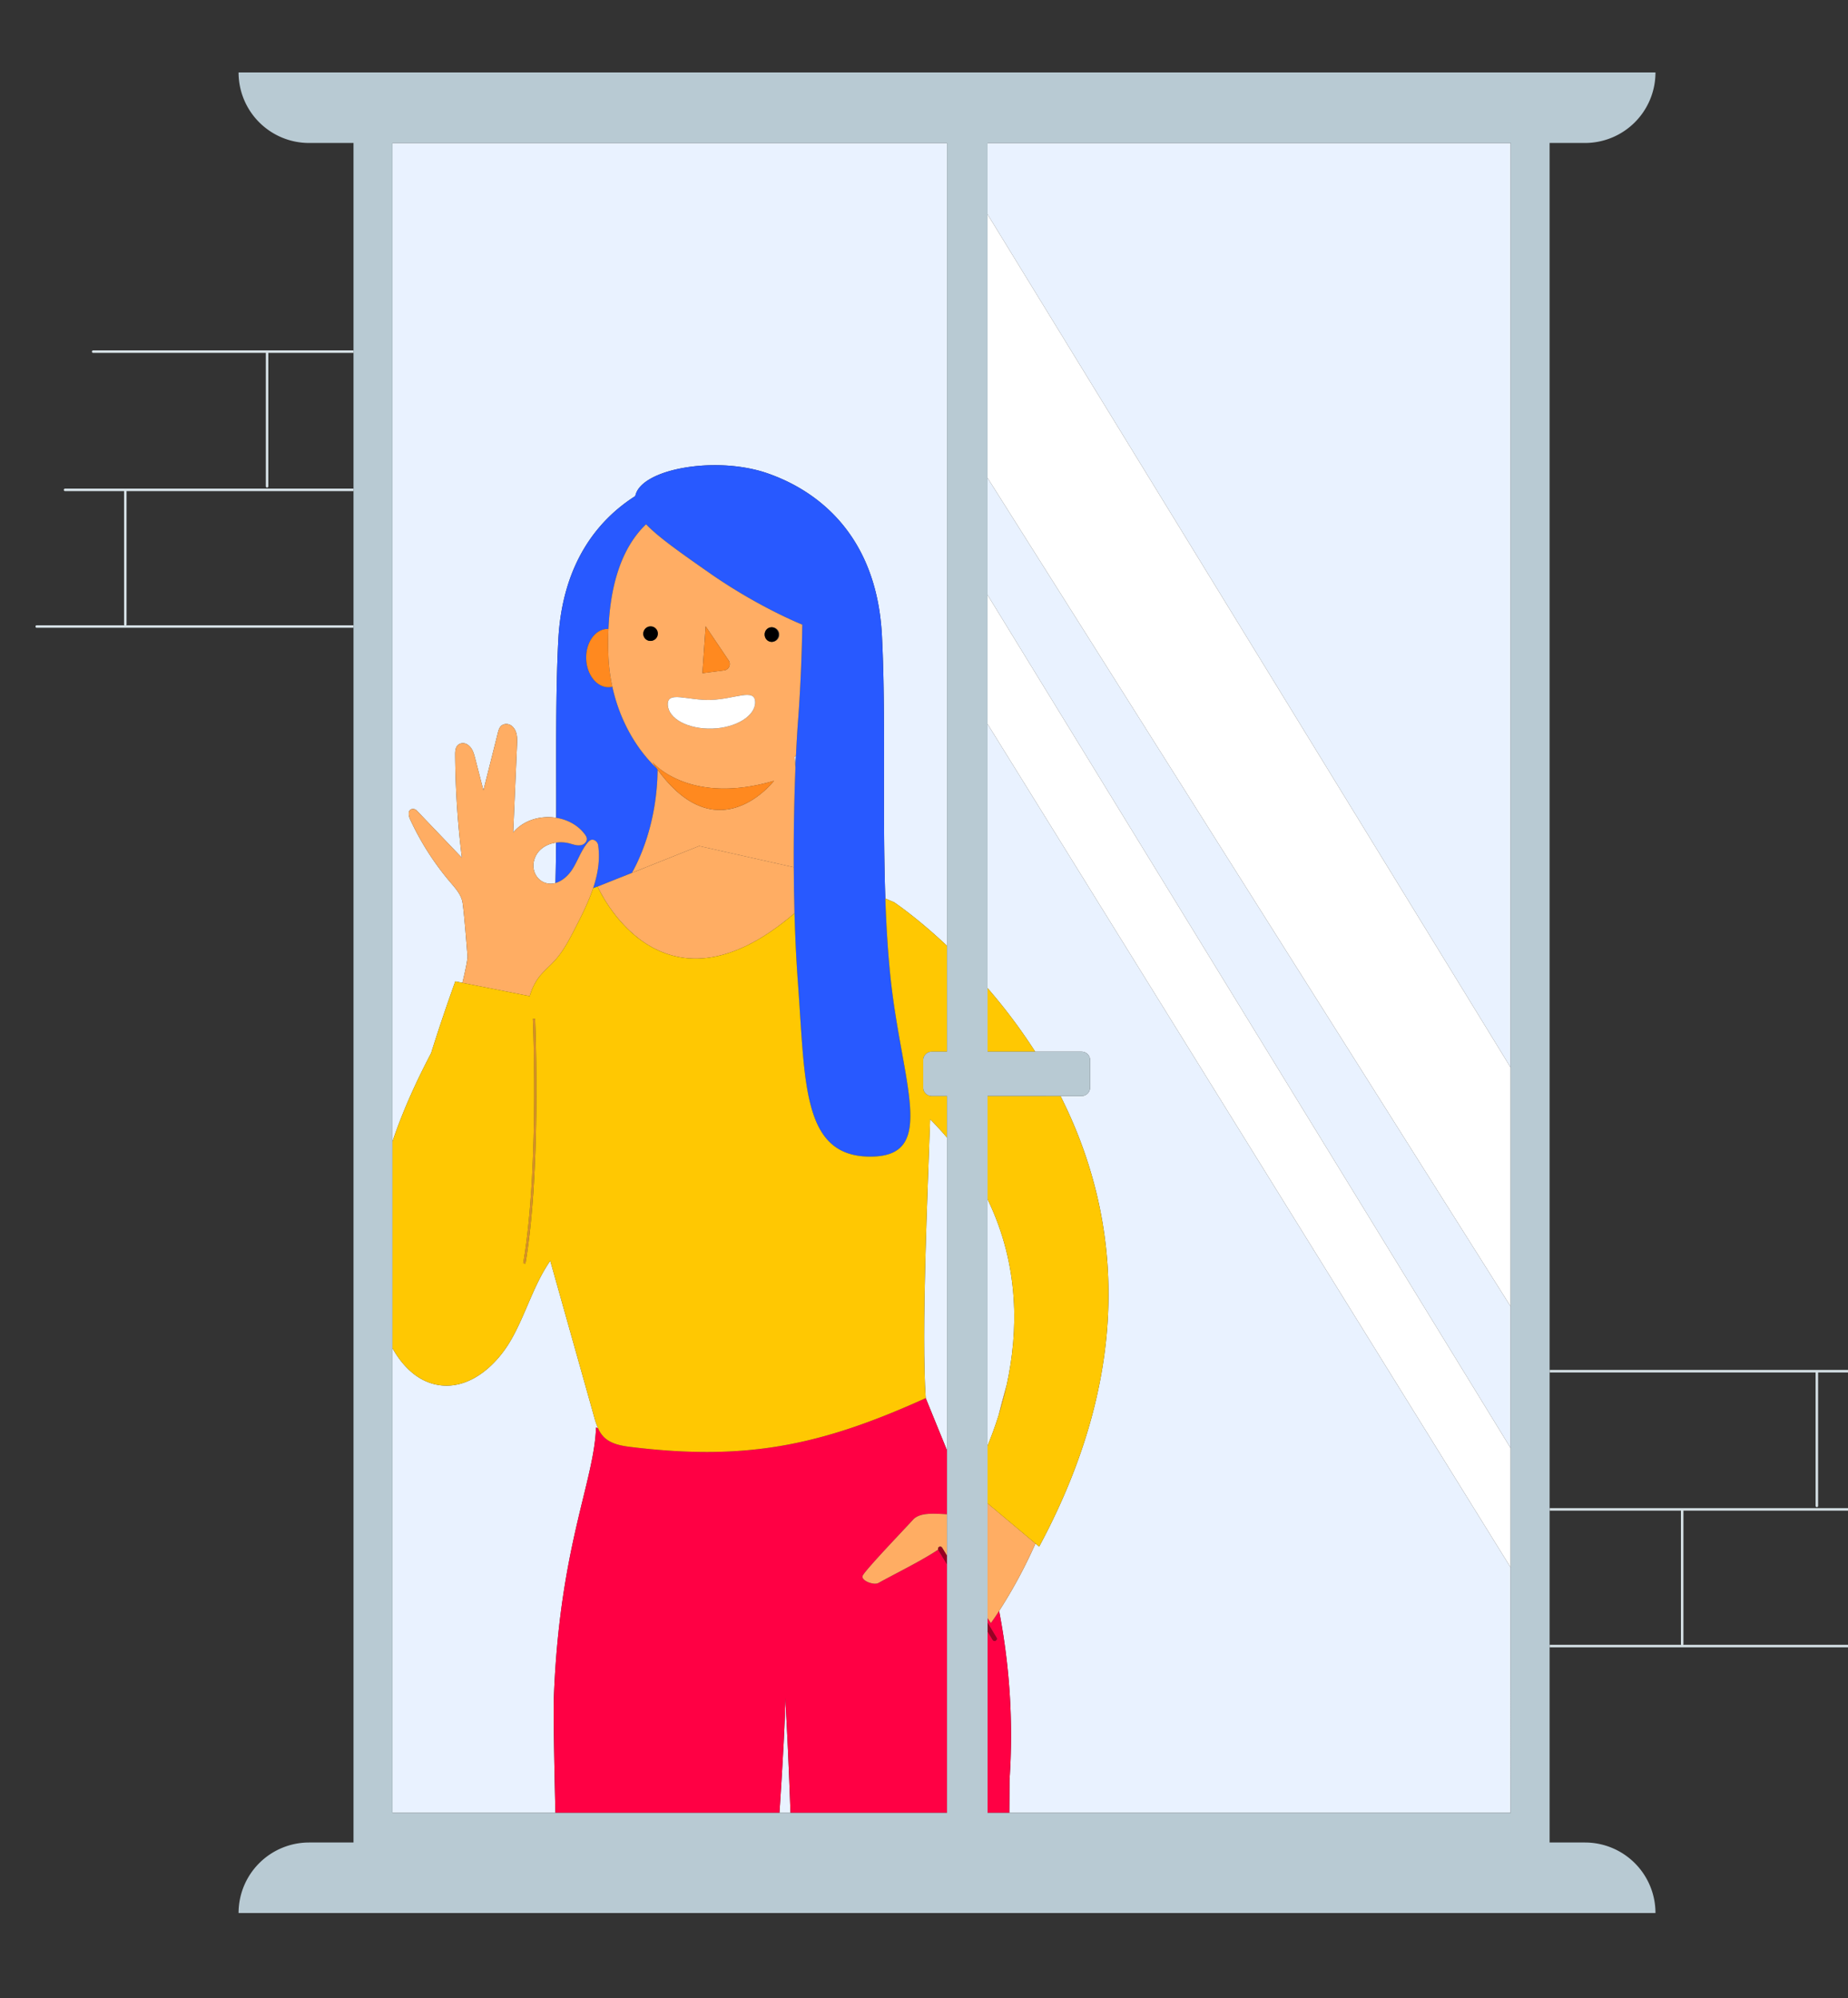
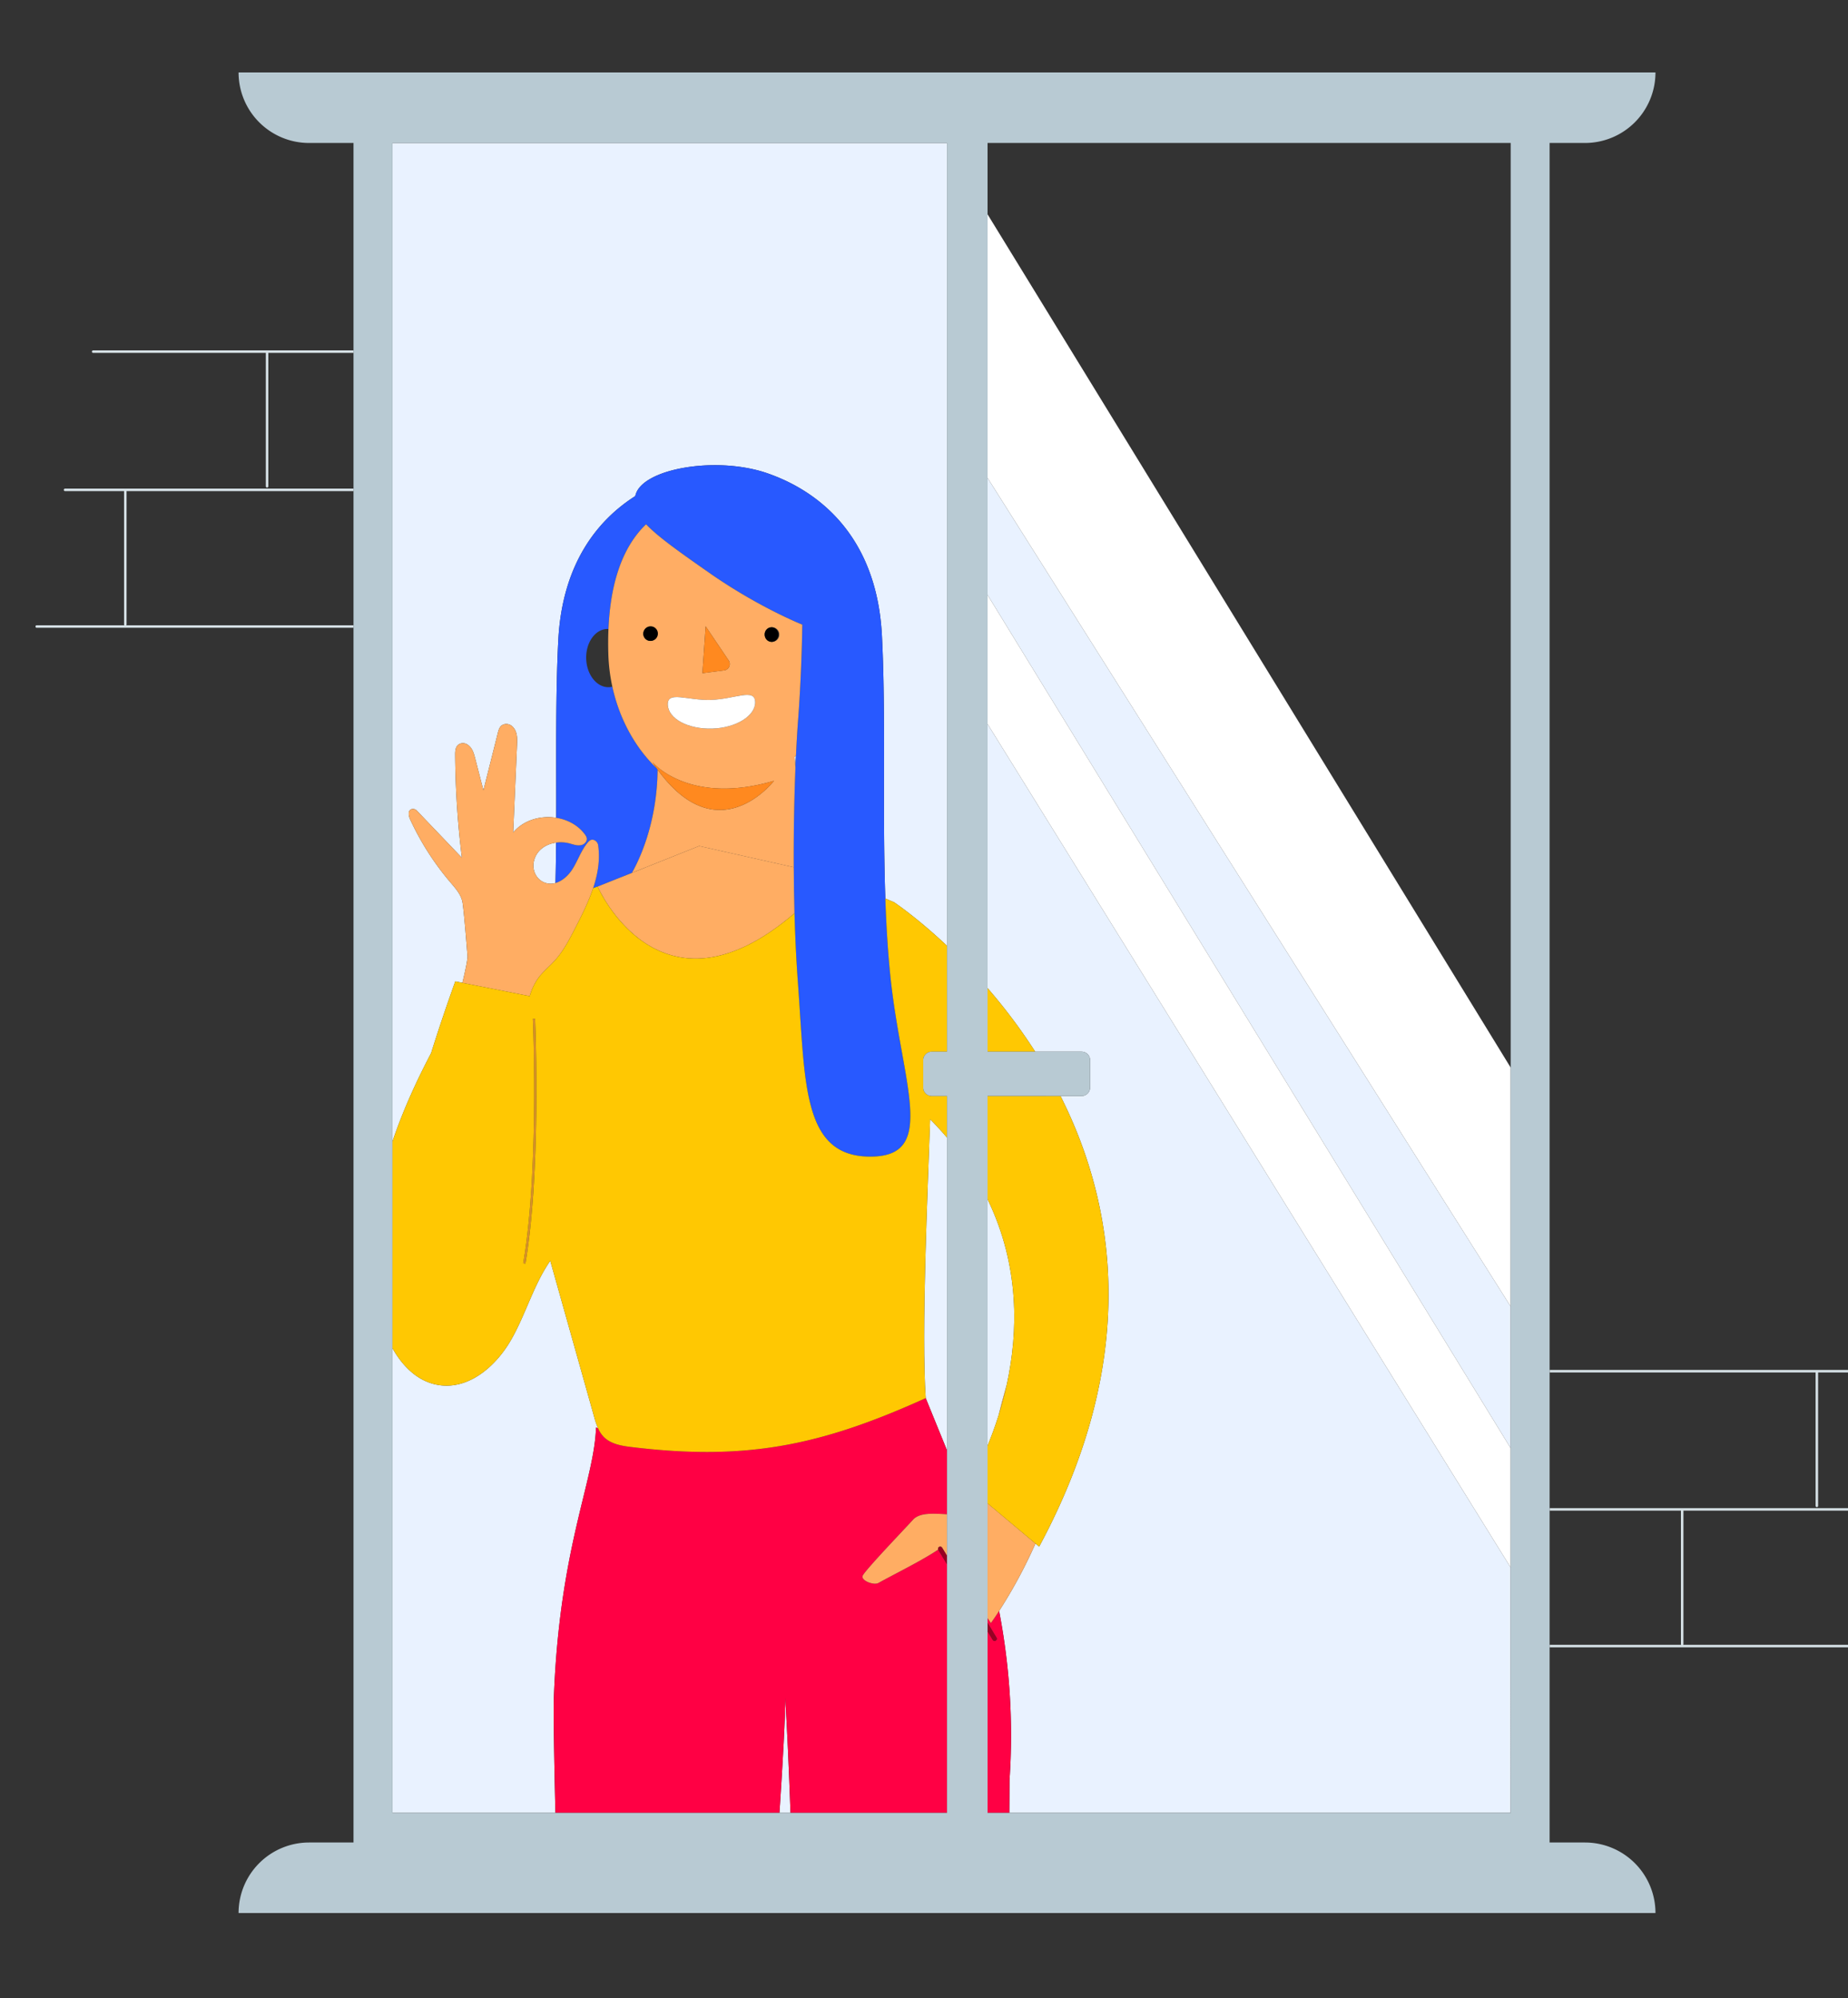
<svg xmlns="http://www.w3.org/2000/svg" id="Calque_1" data-name="Calque 1" viewBox="0 0 1476 1596">
  <rect x="0" y="0" width="1476" height="1596" fill="#333333" stroke="none" />
  <defs>
    <style>.cls-1{fill:none;}.cls-2{fill:#d6e1e6;}.cls-3{fill:#e9f2ff;}.cls-4{fill:#2859ff;}.cls-5{fill:#f04;}.cls-6{fill:#ffad63;}.cls-7{fill:#980023;}.cls-8{fill:#ff891f;}.cls-9{fill:#ffad64;}.cls-10{fill:#fff;}.cls-11{fill:#d78f29;}.cls-12{fill:#ffc802;}.cls-13{fill:#b8cad3;}</style>
  </defs>
  <title>fenetre-isolante</title>
-   <path class="cls-1" d="M101.088,498.826a.978.978,0,0,1-.216.594h181.48V392.263H101.088Z" />
  <path class="cls-1" d="M1342.561,1313.156V1206.593H1237.668V1313.75h105.108A.978.978,0,0,1,1342.561,1313.156Z" />
  <path class="cls-2" d="M74.407,279.868a1,1,0,0,0,0,2H212.313V388.432a1,1,0,0,0,2,0V281.868h68.039v-2Z" />
  <path class="cls-2" d="M100.871,499.42a.978.978,0,0,0,.216-.594V392.263H282.352v-2H51.967a1,1,0,0,0,0,2H99.088V498.826a.978.978,0,0,0,.216.594H29.322a1,1,0,1,0,0,2h253.03v-2Z" />
  <path class="cls-2" d="M1450.124,1096.2v106.564a1,1,0,0,0,2,0V1096.2H1476v-2H1237.668v2Z" />
  <path class="cls-2" d="M1342.561,1206.593v106.563a.978.978,0,0,0,.216.594H1237.668v2H1476v-2H1344.344a.978.978,0,0,0,.216-.594V1206.593H1476v-2H1237.668v2Z" />
  <path class="cls-3" d="M622.552,1447.984h8.815c-1.24-34.713-2.627-65.946-4.239-91.786C627.316,1369.5,625.372,1405.658,622.552,1447.984Z" />
  <path class="cls-3" d="M739.363,1116.7l17.025,41.766V908.643q-6.3-7.412-13.5-14.734C740.823,954.806,735.823,1063.614,739.363,1116.7Z" />
  <path class="cls-3" d="M442.379,1355.433c4.6-120.11,32.237-172.013,33.673-215.28.552.255,1.1.491,1.656.734a66.978,66.978,0,0,1-3.247-9.582Q456.979,1069.15,439.5,1007c-13.362,19.292-19.546,42.635-31.2,63s-32.223,38.854-55.579,36.564c-17.4-1.706-30.473-14.085-39.276-29.751v371.172H443.6C442.61,1405.07,441.929,1367.159,442.379,1355.433Z" />
  <path class="cls-3" d="M635.333,612.945c.134-3.316.275-6.538.421-9.647q-.552.658-1.11,1.307C634.864,607.35,635.095,610.135,635.333,612.945Z" />
-   <polygon class="cls-3" points="788.761 171.177 1206.583 852.723 1206.583 114.196 788.761 114.196 788.761 171.177" />
  <polygon class="cls-3" points="788.761 475.167 1206.583 1156.712 1206.583 1043.573 788.761 381.716 788.761 475.167" />
  <path class="cls-3" d="M426.459,687.7c-1.595,6.695,1.3,13.833,7.5,16.805a13.462,13.462,0,0,0,9.694.787q.384-16.053.5-32.283C436,674.128,428.537,678.976,426.459,687.7Z" />
  <path class="cls-3" d="M804.125,1105.848c9.071-41.6,10.529-94.61-15.364-148v196.934c2.969-7.189,6.026-15.406,8.868-24.476C799.088,1124.246,801.116,1116.5,804.125,1105.848Z" />
  <path class="cls-3" d="M313.44,911.838c8.184-24.257,18.931-47.971,30.9-70.7,5.349-17.123,11.711-36.153,19.281-57.263l5.69,1.124c2.7-11.2,4.264-19.09,4.072-21.5-.542-6.772-3.052-39.217-4.2-43.84-1.428-5.768-5.6-10.384-9.459-14.906a218.6,218.6,0,0,1-32.123-50.238c-1.331-2.887-2.089-7.273,1.174-8.246a4.189,4.189,0,0,1,4.171,1.215l35.978,37.628a703.377,703.377,0,0,1-5.389-82.147c-.023-3.284.17-7.039,3.409-8.727a6.433,6.433,0,0,1,6.344.421c3.934,2.454,5.154,6.9,6.238,11.1l6.578,25.492,11.517-45.806c.7-2.8,1.543-5.831,4.788-6.875a7.09,7.09,0,0,1,7.248,2.07c3.65,3.854,3.525,9.237,3.3,14.227l-3.081,70.107c8.128-9.92,21.8-13.79,34.37-11.789.117-49.451-.593-98.591,1.653-141.838,3.144-60.659,30.95-95.662,61.449-115.1.119-.474.249-.95.406-1.43,6.219-20.4,62.752-30.366,102.879-17.572,40.128,13.14,89.5,48.256,93.751,130.3,3.286,63.26.248,139.124,2.73,210.135l7.027,3s17.956,11.912,42.237,34.788V114.2H313.44Z" />
  <path class="cls-3" d="M788.761,578.276V789.219A439.178,439.178,0,0,1,826.807,840h37.044a6.815,6.815,0,0,1,6.815,6.815v21.757a6.815,6.815,0,0,1-6.815,6.815H847.018c44.1,87.4,63.84,209.436-17.035,359.936l-2.964-2.485a392.769,392.769,0,0,1-29.04,53.9,521.9,521.9,0,0,1,8.327,134.861l-.167,26.39h400.443V1252.062Z" />
  <path class="cls-4" d="M467.042,666.339c1.209,1.627,2.336,3.5,1.058,5.84a5.784,5.784,0,0,1-3.686,2.76c-3.36.85-6.6-.517-9.836-1.35a27.257,27.257,0,0,0-10.422-.581q-.133,16.2-.5,32.283c5.41-1.52,10.268-5.982,13.425-10.884,4.465-6.936,7.007-15.093,12.31-21.412,1.177-1.4,2.649-2.8,4.815-2.141a5.335,5.335,0,0,1,3.57,4.464c1.614,11.638-.346,23.021-4.039,34.083q1.765-.634,3.586-1.279h0l27.421-10.953c6.6-11.76,20.023-40.7,20.5-82.414-.3-.414-.6-.838-.9-1.261-16.356-15.662-29.434-38.339-35.248-64.977a13.289,13.289,0,0,1-2.73.372c-9.637.3-17.774-9.874-18.172-22.727s7.093-23.5,16.73-23.8c.356-.011.709,0,1.06.014,1.468-34.424,10.086-64.532,30.05-83.624,9.606,10.124,26.872,22.32,52.625,40.284,38.5,26.546,72.126,39.878,72.126,39.878s-.3,34.6-3.181,74.073c-.648,8.189-1.286,18.466-1.844,30.313-.146,3.109-.287,6.33-.421,9.647-.925,22.89-1.524,50.49-1.369,79.747.064,12.041.255,24.36.6,36.747.527,18.716,1.412,37.584,2.76,55.868,5.909,80.3,3.327,138.495,57.778,138.518s24.844-58.207,16-144.571c-2.024-19.784-3.243-40.461-3.98-61.561-2.481-71.01.557-146.875-2.73-210.135-4.253-82.048-53.623-117.164-93.751-130.3-40.127-12.794-96.66-2.827-102.879,17.572-.156.48-.287.956-.406,1.43-30.5,19.439-58.3,54.441-61.449,115.1-2.247,43.246-1.536,92.386-1.653,141.838C453.2,654.62,461.6,659.013,467.042,666.339Z" />
  <path class="cls-5" d="M797.98,1286.734q-3.178,4.869-6.542,9.629l-2.677-3.891v3.776l7.147,11.823c1.161,1.922-1.846,3.667-3,1.755l-4.146-6.857v145.016H806.14l.167-26.39A521.9,521.9,0,0,0,797.98,1286.734Z" />
  <path class="cls-5" d="M503.758,1155.711c-7.831-.956-16.22-2.5-21.7-8.184a23.318,23.318,0,0,1-4.354-6.64c-.552-.243-1.1-.479-1.656-.734-1.436,43.267-29.068,95.17-33.673,215.28-.45,11.726.231,49.637,1.224,92.552h178.95c2.819-42.327,4.764-78.481,4.577-91.786,1.612,25.839,3,57.073,4.239,91.786H756.388V1249.417l-6.959-11.511a1.888,1.888,0,0,1-.113-.237c-11.77,8.168-35.949,20.105-47.7,26.662-3.846,2.146-14.574-2.091-12.478-5.964,2.919-5.395,33.328-37.052,40.123-44.551,5.265-5.81,16.489-4.943,27.124-4.326v-51.023L739.363,1116.7C655.129,1154.88,595.559,1166.919,503.758,1155.711Z" />
  <path class="cls-6" d="M804.125,1105.848c-3.008,10.65-5.036,18.4-6.5,24.463C800.007,1122.722,802.231,1114.534,804.125,1105.848Z" />
  <path class="cls-6" d="M729.265,1213.816c-6.8,7.5-37.2,39.156-40.123,44.551-2.1,3.873,8.632,8.11,12.478,5.964,11.748-6.556,35.927-18.494,47.7-26.662a1.744,1.744,0,0,1,3.114-1.518l3.957,6.546V1209.49C745.753,1208.873,734.529,1208.006,729.265,1213.816Z" />
  <path class="cls-6" d="M797.98,1286.734a392.769,392.769,0,0,0,29.04-53.9l-38.259-32.075v91.709l2.677,3.891Q794.808,1291.609,797.98,1286.734Z" />
  <path class="cls-7" d="M795.908,1308.071l-7.147-11.823v6.72l4.146,6.857C794.063,1311.737,797.069,1309.992,795.908,1308.071Z" />
  <path class="cls-7" d="M749.317,1237.669a1.888,1.888,0,0,0,.113.237l6.959,11.511v-6.72l-3.957-6.546A1.744,1.744,0,0,0,749.317,1237.669Z" />
-   <path class="cls-8" d="M485.887,522.534c-.212-6.847-.189-13.58.092-20.159-.351-.017-.7-.025-1.06-.014-9.637.3-17.128,10.956-16.73,23.8s8.535,23.026,18.172,22.727a13.289,13.289,0,0,0,2.73-.372A142.51,142.51,0,0,1,485.887,522.534Z" />
  <path class="cls-9" d="M558.407,675.735l75.557,16.957c-.155-29.257.444-56.857,1.369-79.747-.238-2.81-.468-5.6-.689-8.34q.558-.648,1.11-1.307c.558-11.847,1.2-22.124,1.844-30.313,2.879-39.474,3.181-74.073,3.181-74.073s-33.629-13.332-72.126-39.878c-25.753-17.964-43.019-30.16-52.625-40.284-19.963,19.092-28.582,49.2-30.05,83.624-.281,6.578-.3,13.312-.092,20.159a142.51,142.51,0,0,0,3.2,25.982c5.814,26.638,18.892,49.315,35.248,64.977-1.088-1.529-2.177-3.1-3.269-4.754,0,0,28.977,34.97,97.1,14.92,0,0-44.352,57.865-92.93-8.9-.474,41.709-13.893,70.653-20.5,82.414Zm57.628-174.7a5.831,5.831,0,1,1-5.291,5.987A5.652,5.652,0,0,1,616.034,501.035Zm-37.628,34.388-17.4,2.25,2.607-37.409,18.31,27.172A5.1,5.1,0,0,1,578.407,535.423Zm-64.6-29.165a5.484,5.484,0,1,1,5.652,5.647A5.7,5.7,0,0,1,513.806,506.258Zm55.078,75.688c-19.16.594-35.168-7.817-35.518-19.106s15.312-3.213,34.472-3.807,34.973-9.645,35.323,1.644C603.5,571.63,588.043,581.352,568.884,581.946Z" />
  <ellipse cx="616.215" cy="506.852" rx="5.474" ry="5.82" transform="translate(-15.404 19.331) rotate(-1.775)" />
  <path d="M519.458,511.906a5.831,5.831,0,1,0-5.652-5.647A5.7,5.7,0,0,0,519.458,511.906Z" />
  <path class="cls-10" d="M603.16,560.677c-.35-11.288-16.163-2.237-35.323-1.644s-34.822-7.482-34.472,3.807,16.359,19.7,35.518,19.106S603.5,571.63,603.16,560.677Z" />
  <path class="cls-8" d="M561.009,537.673l17.4-2.25a5.1,5.1,0,0,0,3.519-7.988l-18.31-27.172Z" />
  <path class="cls-8" d="M618.173,623.659c-68.126,20.05-97.1-14.92-97.1-14.92,1.092,1.657,2.181,3.225,3.269,4.754.3.423.6.848.9,1.261C573.821,681.525,618.173,623.659,618.173,623.659Z" />
  <path class="cls-6" d="M423.1,795.628a46.878,46.878,0,0,1,6.622-14.146c3.8-5.277,8.974-9.389,13.342-14.207,6.928-7.644,11.723-16.936,16.438-26.111,5.259-10.233,10.593-20.842,14.239-31.763,3.693-11.062,5.653-22.445,4.039-34.083a5.335,5.335,0,0,0-3.57-4.464c-2.167-.658-3.638.738-4.815,2.141-5.3,6.319-7.845,14.476-12.31,21.412-3.156,4.9-8.015,9.363-13.425,10.884a13.462,13.462,0,0,1-9.694-.787c-6.207-2.972-9.1-10.11-7.5-16.805,2.078-8.723,9.542-13.571,17.7-14.691a27.257,27.257,0,0,1,10.422.581c3.239.833,6.475,2.2,9.836,1.35a5.784,5.784,0,0,0,3.686-2.76c1.278-2.342.151-4.214-1.058-5.84C461.6,659.013,453.2,654.62,444.257,653.2c-12.573-2-26.242,1.868-34.37,11.789l3.081-70.107c.22-4.99.345-10.372-3.3-14.227a7.09,7.09,0,0,0-7.248-2.07c-3.245,1.044-4.085,4.077-4.788,6.875l-11.517,45.806-6.578-25.492c-1.084-4.2-2.3-8.65-6.238-11.1a6.433,6.433,0,0,0-6.344-.421c-3.239,1.688-3.432,5.443-3.409,8.727a703.377,703.377,0,0,0,5.389,82.147L332.953,647.49a4.189,4.189,0,0,0-4.171-1.215c-3.263.973-2.506,5.358-1.174,8.246a218.6,218.6,0,0,0,32.123,50.238c3.855,4.522,8.031,9.138,9.459,14.906,1.145,4.623,3.656,37.068,4.2,43.84.193,2.41-1.369,10.3-4.072,21.5Z" />
  <path class="cls-6" d="M633.964,692.692l-75.557-16.957-53.662,21.434-27.421,10.953h0c.02.045,49.578,113.743,157.244,21.317C634.219,717.052,634.028,704.733,633.964,692.692Z" />
  <path class="cls-11" d="M427.357,813.572l-1.777.08c.054,1.188,5.2,119.688-7.684,195.314l1.754.3C432.563,933.454,427.41,814.763,427.357,813.572Z" />
  <path class="cls-12" d="M788.761,840h38.046a439.178,439.178,0,0,0-38.046-50.781Z" />
  <path class="cls-12" d="M707.124,717.694c.737,21.1,1.956,41.777,3.98,61.561,8.845,86.364,38.452,144.6-16,144.571S643.237,865.6,637.328,785.308c-1.348-18.285-2.233-37.152-2.76-55.868C526.9,821.865,477.344,708.167,477.324,708.122q-1.818.645-3.586,1.279c-3.646,10.921-8.98,21.529-14.239,31.763-4.715,9.176-9.51,18.468-16.438,26.111-4.368,4.819-9.54,8.931-13.342,14.207a46.878,46.878,0,0,0-6.622,14.146L369.315,785l-5.69-1.124c-7.569,21.11-13.931,40.14-19.281,57.263-11.974,22.725-22.72,46.438-30.9,70.7v164.974c8.8,15.666,21.879,28.045,39.276,29.751,23.356,2.29,43.923-16.195,55.579-36.564s17.84-43.712,31.2-63q17.482,62.154,34.963,124.309a66.978,66.978,0,0,0,3.247,9.582,23.318,23.318,0,0,0,4.354,6.64c5.476,5.68,13.865,7.228,21.7,8.184,91.8,11.208,151.371-.831,235.605-39.009-3.54-53.087,1.46-161.9,3.527-222.793q7.21,7.318,13.5,14.734V875.387h-12.2a6.815,6.815,0,0,1-6.815-6.815V846.815A6.815,6.815,0,0,1,744.19,840h12.2V755.481c-24.281-22.875-42.237-34.788-42.237-34.788ZM417.9,1008.967c12.881-75.626,7.737-194.126,7.684-195.314l1.777-.08c.053,1.19,5.206,119.882-7.707,195.693Z" />
  <path class="cls-12" d="M829.984,1235.323c80.875-150.5,61.136-272.536,17.035-359.936H788.761v82.466c25.892,53.385,24.435,106.4,15.364,148-1.894,8.686-4.118,16.874-6.5,24.463-2.842,9.07-5.9,17.287-8.868,24.476v45.976l38.259,32.075Z" />
  <polygon class="cls-10" points="788.761 381.716 1206.583 1043.573 1206.583 852.723 788.761 171.177 788.761 381.716" />
  <polygon class="cls-10" points="788.761 475.167 788.761 578.276 1206.583 1252.062 1206.583 1156.712 788.761 475.167" />
  <path class="cls-13" d="M1322.228,1527.976a56.326,56.326,0,0,0-56.325-56.326h-28.234V114.2H1265.9a56.326,56.326,0,0,0,56.325-56.326H190.55A56.326,56.326,0,0,0,246.875,114.2h35.476V1471.65H246.875a56.326,56.326,0,0,0-56.325,56.326h91.8v0h955.317v0Zm-115.645-79.992H788.761v-572.6h75.09a6.815,6.815,0,0,0,6.815-6.815V846.815A6.815,6.815,0,0,0,863.852,840h-75.09V114.2h417.822ZM756.388,114.2V840h-12.2a6.815,6.815,0,0,0-6.815,6.815v21.757a6.815,6.815,0,0,0,6.815,6.815h12.2v572.6H313.44V114.2Z" />
</svg>